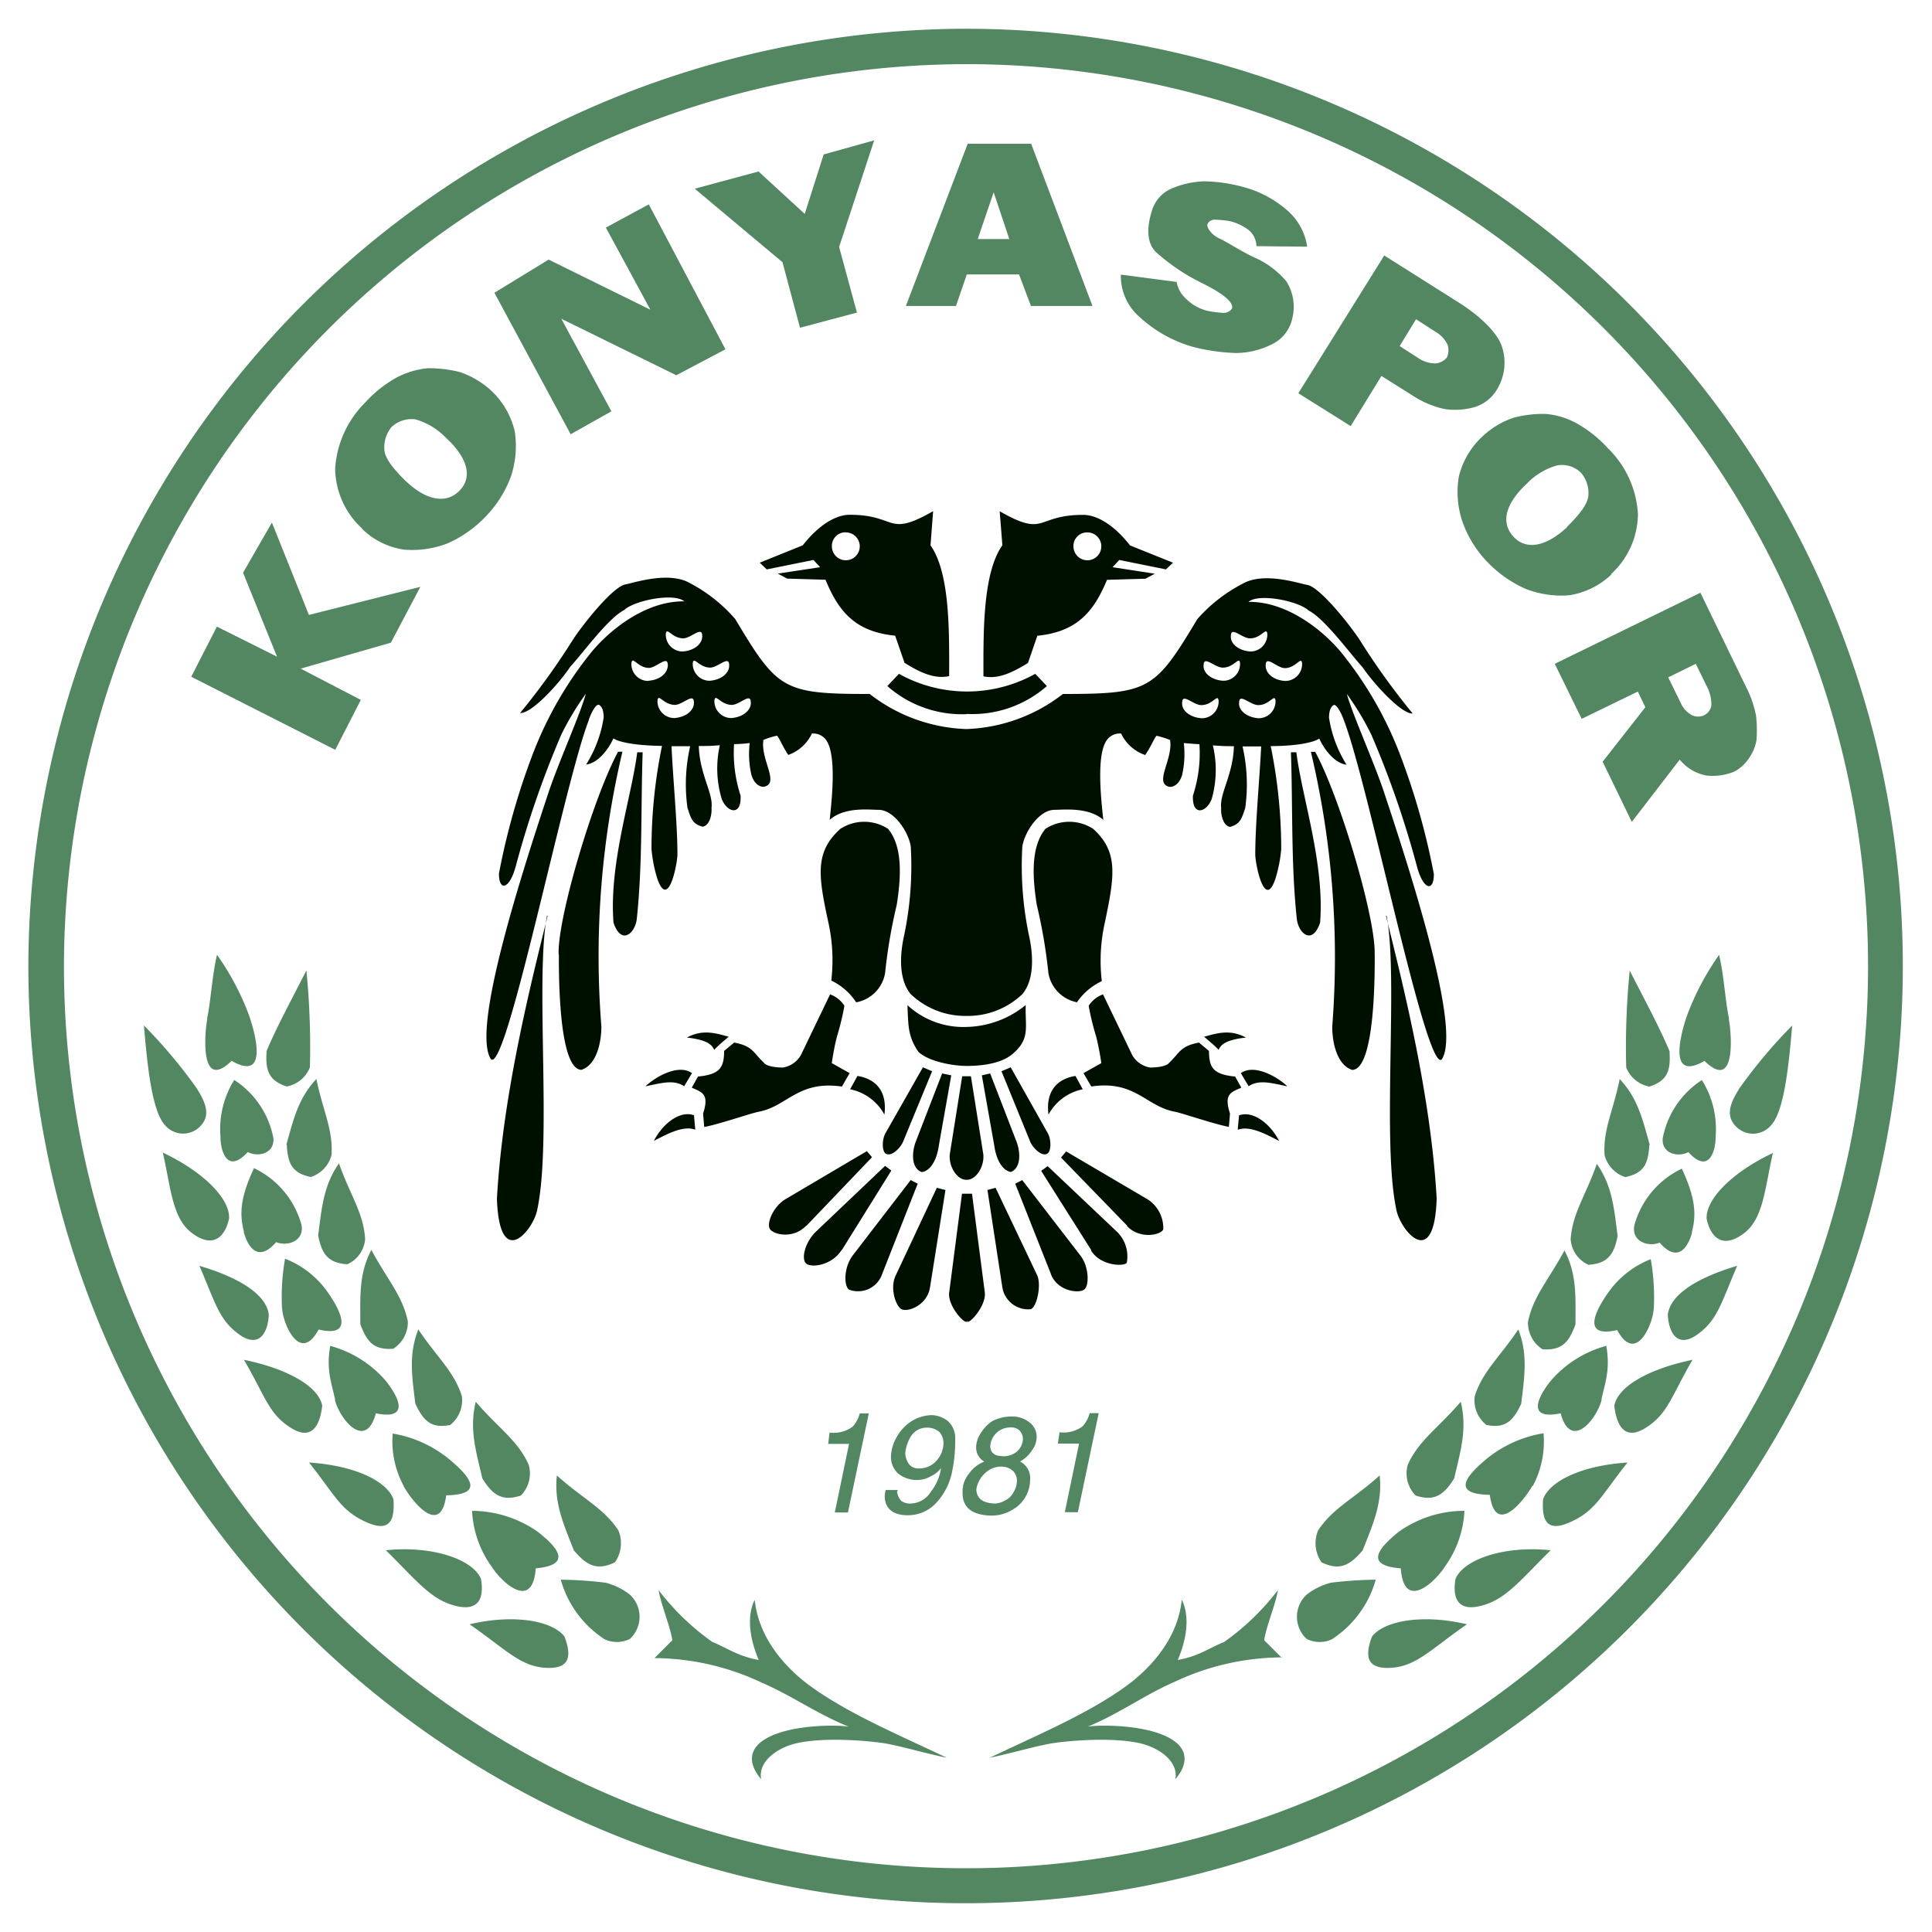
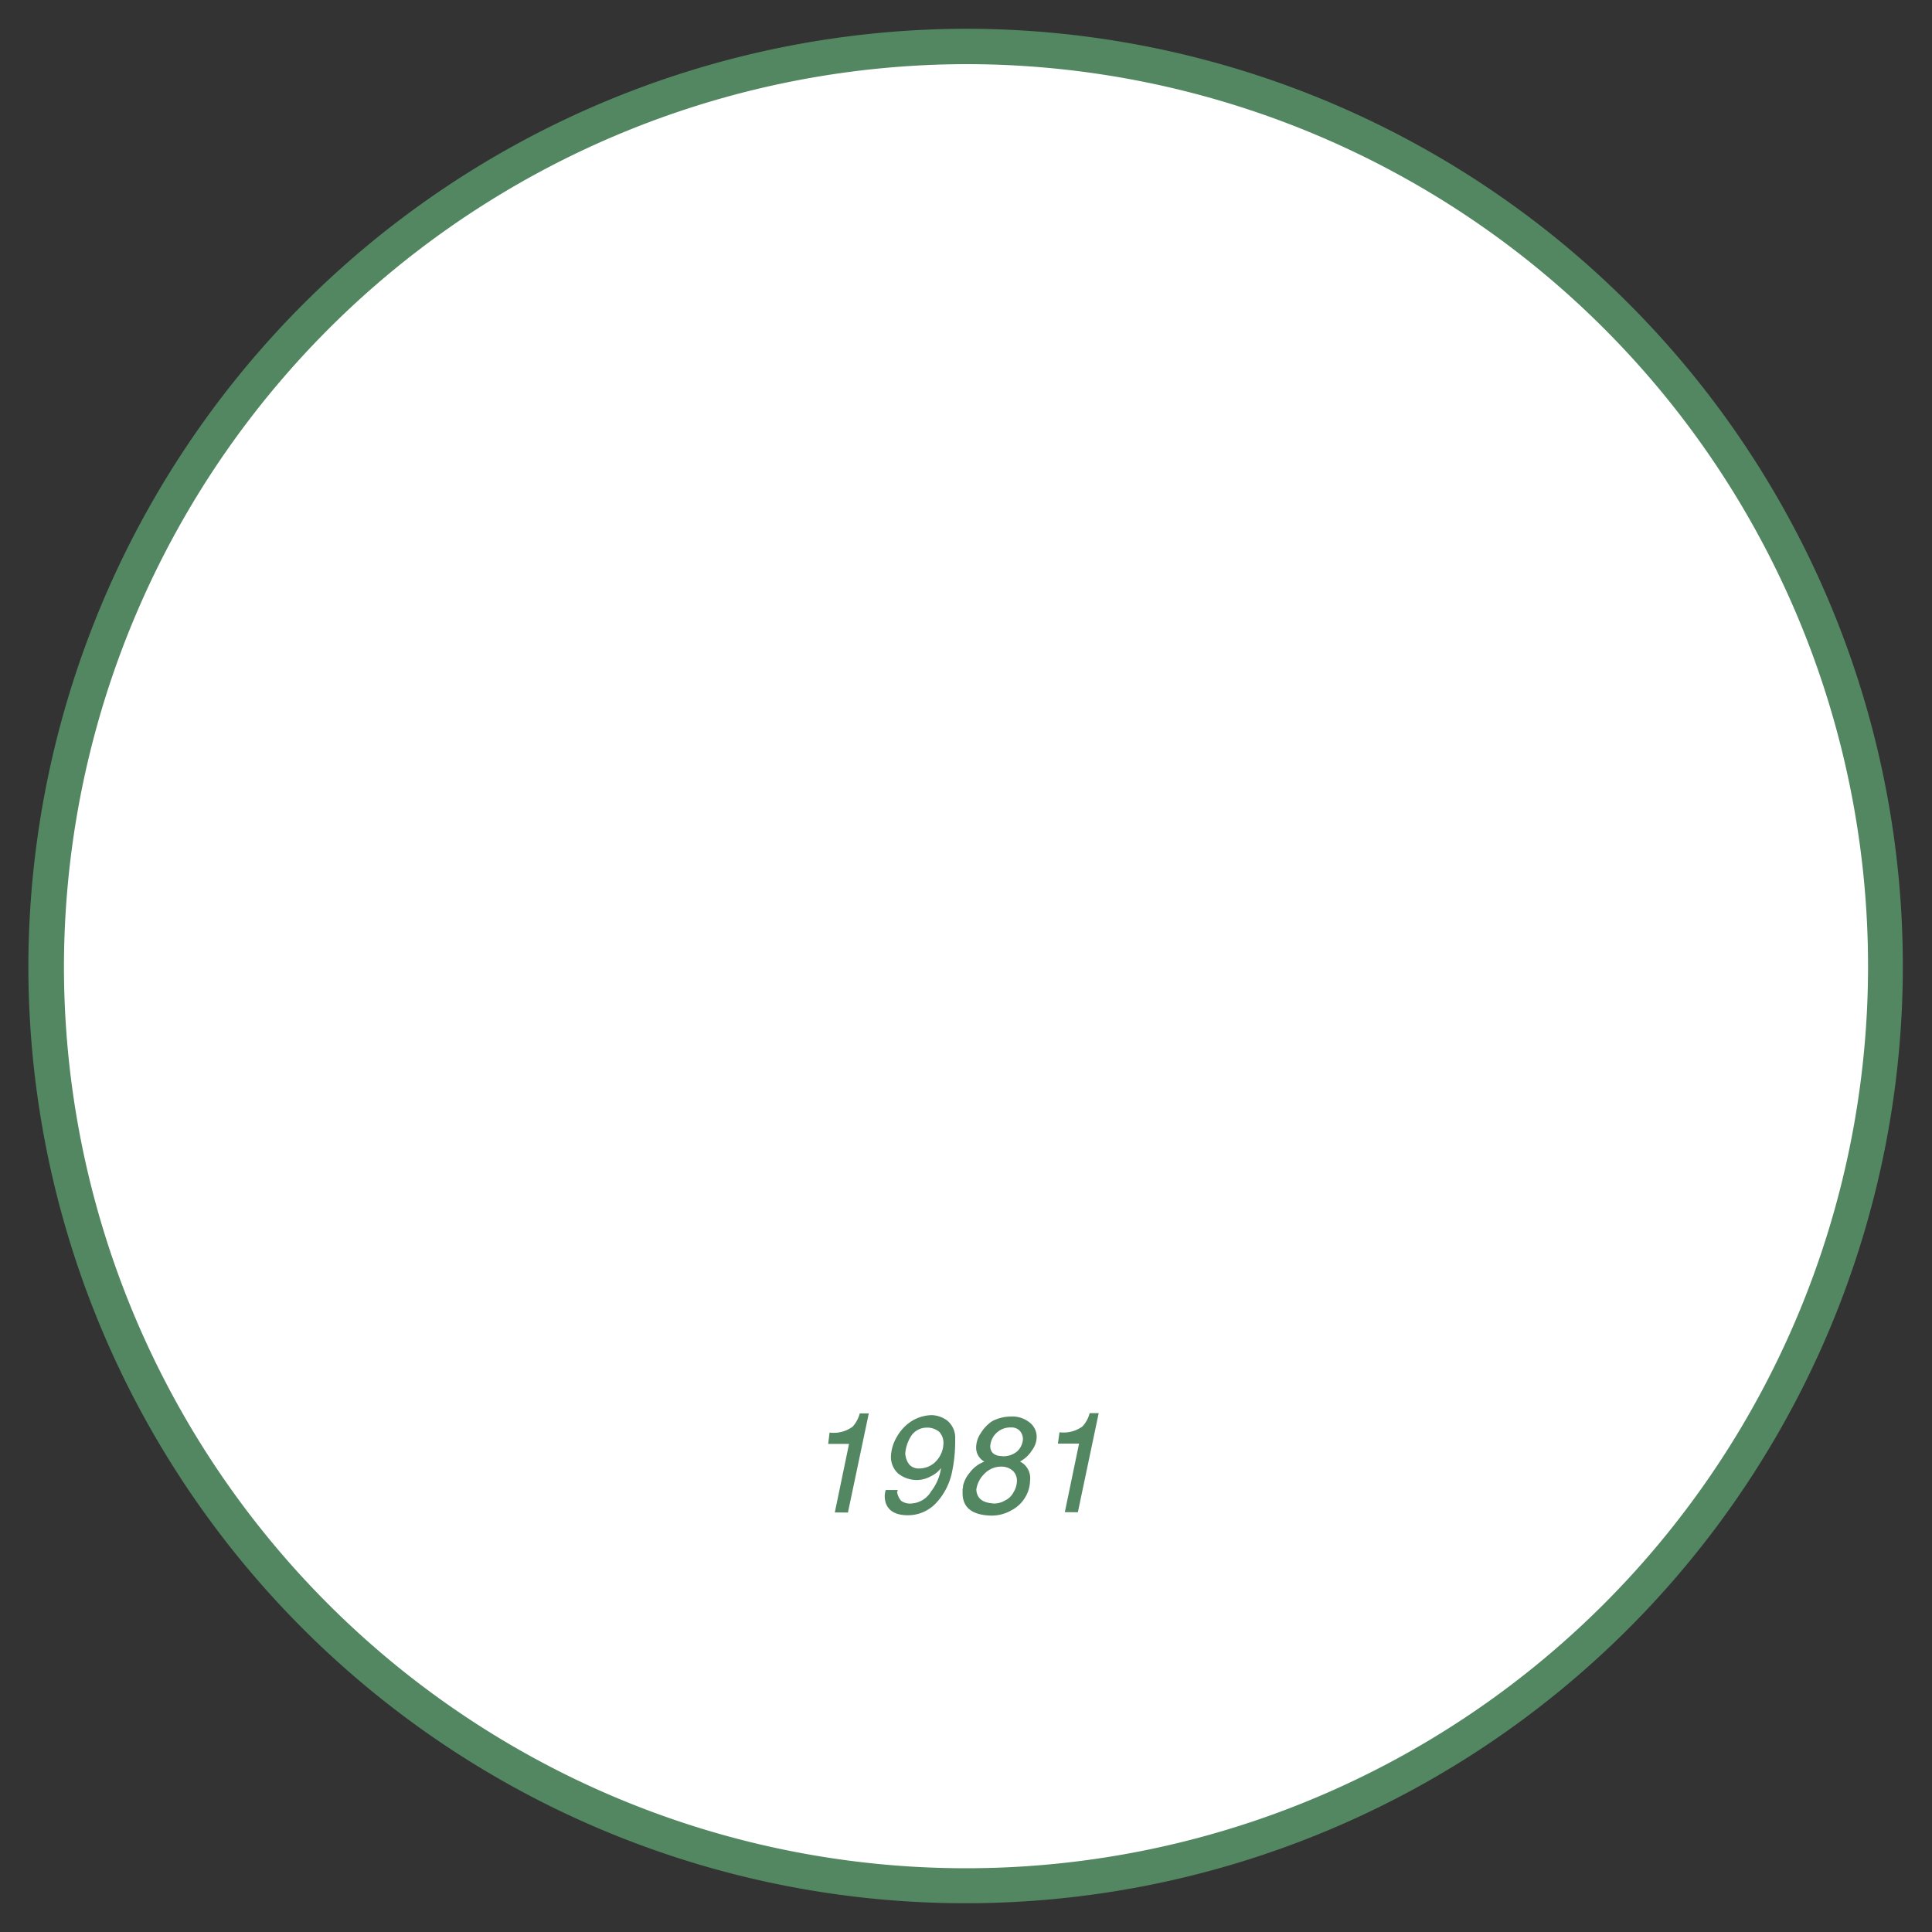
<svg xmlns="http://www.w3.org/2000/svg" viewBox="0 0 192.76 192.76">
  <rect x="0" y="0" width="192.76" height="192.76" fill="#333333" stroke="none" />
  <title>Ресурс 1</title>
-   <polygon points="0 0 192.76 0 192.76 192.76 0 192.76 0 0 0 0" fill="#fff" fill-rule="evenodd" />
  <path d="M96.38,2.87A93.51,93.51,0,1,1,2.83,96.38,93.71,93.71,0,0,1,96.38,2.87Z" fill="#528762" fill-rule="evenodd" />
  <path d="M96.38,6.4a90,90,0,1,1-90,90,90.17,90.17,0,0,1,90-90Z" fill="#fff" fill-rule="evenodd" />
-   <path d="M65.3,165.43l1.78-1.78c-.22-1.45-1.13-3.53-1.37-5a24.57,24.57,0,0,0,5.36,5.17c1.59.65,2.56,1.43,4.63,1.8-1.27-3-.92-5-.4-6,.38,3.58,2.67,6.33,5,8.19,3.88,3,9.4,5.28,14.17,7.57-2.4-.51-4.82-1.24-6.44-1.48-2.5-.35-7.08-.59-9.37.27-1.59.59-3,1.81-2.72,3.34-1.24-1.45-1.1-2.64-.3-3.45,2.07-2.07,8-2,9.05-1.78C81.51,171,79,169.17,76,167.88a25.4,25.4,0,0,0-10.75-2.45Zm-18.45-3.37c4.55-1.08,8.35-.3,9.48,1.24.67,1.81.65,3.26-1.91,3.1s-4-1.88-7.57-4.34Zm13.41,1.45a10.41,10.41,0,0,1-4.31-5.9,40.06,40.06,0,0,1,4.47.3,6.52,6.52,0,0,1,2.42,1.19,3,3,0,0,1,0,4.42,2.9,2.9,0,0,1-2.59,0Zm-3-8.81c-1-2.56-2-4.71-1.7-7.49,2.53,2.29,4.69,3.26,6.14,5.49a3.31,3.31,0,0,1-.35,3.18c-1.8.86-2.8.32-4.09-1.19Zm-8.16,1.67a10.33,10.33,0,0,1-2-5.63,11.53,11.53,0,0,1,6.57,2.1c1.91,1.51,3.53,3.29-.22,3.64-.3,4.23-3.31,1.48-4.36-.11Zm-10.59-1.7c4.66-.48,8.67.92,9.48,2.86.32,1.89-.19,3.31-2.61,2.67s-3.8-2.48-6.87-5.52Zm-7.68-8.75c4.66.3,7.84,1.91,8.43,3.69.11,1.89-.22,3.39-2.75,2.24s-3-2.56-5.68-5.93Zm9.45,2.34a9.37,9.37,0,0,1-1.1-5.23A12,12,0,0,1,45,145.74c1.86,1.59,3.39,3.39-.48,3.45-.54,4.12-3.31.75-4.26-.92Zm7.84-.78c-.62-2.67-1.32-4.9-.65-7.62,2.21,2.59,4.2,3.85,5.28,6.28a3.14,3.14,0,0,1-.78,3.07c-1.86.62-2.83-.05-3.85-1.72Zm-6.68-7.41c-.32-2.67-.7-4.93.3-7.43,1.83,2.75,3.56,4.18,4.34,6.65a3.14,3.14,0,0,1-1.16,2.88c-1.89.38-2.67-.4-3.47-2.1Zm-8-.4c-.35-1.67-.92-3-.49-5.39a11.13,11.13,0,0,1,5.55,3.5c1.43,1.8,2.29,3.91-1,3.23-1,3.74-3.58.65-4.09-1.35Zm-9.1-4c4.53.94,7.46,2.72,7.81,4.58-.22,1.91-1,3.58-3.18,2.18s-2.48-3.07-4.63-6.76Zm-4.52-9.4c4.47,1.32,6.81,3.07,7,4.93-.11,1.91-1.05,3.34-3,1.91s-2.29-3-3.93-6.84Zm8.32,4.31a22.17,22.17,0,0,1,.3-5,9.38,9.38,0,0,1,4,3c1.1,1.46,3.34,5-.65,4.07-1.91,3.55-3.64-.81-3.64-2.16Zm7.81,1.51c0-2.69-.16-5,1.1-7.38,1.62,3,3.1,4.55,3.64,7.11a3.14,3.14,0,0,1-1.46,2.75c-1.94.14-2.64-.7-3.29-2.48Zm-4.2-8.86c.35-2.67.51-4.93,2.07-7.16,1.1,3.15,2.45,4.93,2.61,7.54a3,3,0,0,1-1.78,2.53c-1.94-.13-2.56-1.05-2.91-2.91Zm-7.41-.35c-.51-1.91-.27-3.58,1-6.33a8.83,8.83,0,0,1,4.74,5.66c.3,1.62-1.4,2.18-2.53,1.72-1.86,2.15-2.86.35-3.23-1ZM16.25,115c4.23,2,6.76,4.74,6.6,6.6-.46,2-1.7,2.91-3.69,1.43s-2.1-4.5-2.91-8ZM22,113.41a9.21,9.21,0,0,1,1.37-5.66,8.89,8.89,0,0,1,3.91,5.82c.11,1.54-1.54,1.91-2.56,1.37-2.13,2.34-2.75-.32-2.72-1.54Zm6.57.81c.7-2.5,1.19-4.66,3-6.57.62,3.12,1.67,5,1.51,7.57a3.12,3.12,0,0,1-2.07,2.21c-1.86-.38-2.29-1.32-2.4-3.21Zm-2-9.29c1-2.4,2.42-5,4-8.11a78,78,0,0,1,.35,9.67,3.08,3.08,0,0,1-2.32,1.91c-1.8-.59-2.13-1.62-2-3.47Zm-12.2-2.61a50.93,50.93,0,0,1,5.25,6.25c.7,1.13,1.51,2.56.43,3.72a2.36,2.36,0,0,1-3.56,0c-1.37-1.43-1.8-6.22-2.13-9.94Zm6.28-.65c.4-1.83.48-4.15,1-6.41a26.1,26.1,0,0,1,3.18,6c.3.83,2.34,6.92-1.72,4.58-3.37,3.29-2.61-3.39-2.42-4.2Zm107.26,63.76-1.78-1.78c.22-1.45,1.13-3.53,1.37-5a24.57,24.57,0,0,1-5.36,5.17c-1.59.65-2.56,1.43-4.63,1.8,1.27-3,.92-5,.4-6-.38,3.58-2.67,6.33-5,8.19-3.88,3-9.4,5.28-14.17,7.57,2.4-.51,4.82-1.24,6.44-1.48,2.5-.35,7.08-.59,9.37.27,1.59.59,3,1.81,2.72,3.34,1.24-1.45,1.1-2.64.3-3.45-2.07-2.07-8-2-9.05-1.78,3.18-1.32,5.68-3.18,8.65-4.47a25.39,25.39,0,0,1,10.75-2.45Zm18.45-3.37c-4.55-1.08-8.35-.3-9.48,1.24-.67,1.81-.65,3.26,1.91,3.1s4-1.88,7.57-4.34Zm-13.41,1.45a10.42,10.42,0,0,0,4.31-5.9,40.1,40.1,0,0,0-4.47.3,6.53,6.53,0,0,0-2.42,1.19,3,3,0,0,0,0,4.42,2.9,2.9,0,0,0,2.59,0Zm3-8.81c1-2.56,2-4.71,1.7-7.49-2.53,2.29-4.69,3.26-6.14,5.49a3.31,3.31,0,0,0,.35,3.18c1.81.86,2.8.32,4.09-1.19Zm8.16,1.67a10.32,10.32,0,0,0,2-5.63,11.27,11.27,0,0,0-6.57,2.1c-1.91,1.56-3.53,3.34.22,3.64.3,4.23,3.31,1.48,4.36-.11Zm10.59-1.7c-4.66-.48-8.67.92-9.48,2.86-.32,1.89.19,3.31,2.61,2.67s3.8-2.48,6.87-5.52Zm7.68-8.75c-4.66.3-7.84,1.91-8.43,3.69-.11,1.89.22,3.39,2.75,2.24s3-2.56,5.68-5.93Zm-9.45,2.34A9.37,9.37,0,0,0,154,143a12,12,0,0,0-5.84,2.69c-1.86,1.59-3.39,3.39.48,3.45.54,4.12,3.31.75,4.26-.92Zm-7.84-.78c.62-2.67,1.32-4.9.65-7.62-2.21,2.59-4.2,3.85-5.28,6.28a3.14,3.14,0,0,0,.78,3.07c1.86.62,2.83-.05,3.85-1.72Zm6.68-7.41c.32-2.67.7-4.93-.29-7.43-1.83,2.75-3.56,4.18-4.34,6.65a3.14,3.14,0,0,0,1.16,2.88c1.89.38,2.67-.4,3.47-2.1Zm8-.4c.35-1.67.92-3,.49-5.39a11.12,11.12,0,0,0-5.55,3.5c-1.43,1.8-2.29,3.91,1,3.23,1,3.74,3.58.65,4.09-1.35Zm9.1-4c-4.52.94-7.46,2.72-7.81,4.58.22,1.91,1,3.58,3.18,2.18s2.48-3.07,4.63-6.76Zm4.53-9.4c-4.47,1.32-6.81,3.07-7,4.93.11,1.91,1.05,3.34,3,1.91s2.29-3,3.93-6.84ZM165,130.63a22.21,22.21,0,0,0-.3-5,9.39,9.39,0,0,0-4,3c-1.1,1.46-3.34,5,.65,4.07,1.91,3.55,3.64-.81,3.64-2.16Zm-7.81,1.51c0-2.69.16-5-1.1-7.38-1.62,3-3.1,4.55-3.64,7.11a3.14,3.14,0,0,0,1.45,2.75c1.94.14,2.64-.7,3.29-2.48Zm4.2-8.86c-.35-2.67-.51-4.93-2.07-7.16-1.1,3.15-2.45,4.93-2.61,7.54a3,3,0,0,0,1.78,2.53c1.94-.13,2.56-1.05,2.91-2.91Zm7.41-.35c.51-1.91.27-3.58-1-6.33a8.83,8.83,0,0,0-4.74,5.66c-.3,1.62,1.4,2.18,2.53,1.72,1.86,2.15,2.86.35,3.23-1Zm8.08-7.89c-4.23,2-6.76,4.74-6.6,6.6.46,2,1.7,2.91,3.69,1.43s2.1-4.5,2.91-8Zm-5.71-1.62a9.21,9.21,0,0,0-1.37-5.66,8.89,8.89,0,0,0-3.91,5.82c-.11,1.54,1.54,1.91,2.56,1.37,2.13,2.34,2.75-.32,2.72-1.54Zm-6.57.81c-.7-2.5-1.19-4.66-3-6.57-.62,3.12-1.67,5-1.51,7.57a3.12,3.12,0,0,0,2.07,2.21c1.86-.38,2.29-1.32,2.4-3.21Zm2-9.29c-1-2.4-2.42-5-4-8.11a78,78,0,0,0-.35,9.67,3.08,3.08,0,0,0,2.32,1.91c1.81-.59,2.13-1.62,2-3.47Zm12.2-2.61a50.88,50.88,0,0,0-5.25,6.25c-.7,1.13-1.51,2.56-.43,3.72a2.36,2.36,0,0,0,3.56,0c1.37-1.43,1.8-6.22,2.13-9.94Zm-6.28-.65c-.4-1.83-.48-4.15-1-6.41a26.15,26.15,0,0,0-3.18,6c-.3.83-2.34,6.92,1.72,4.58,3.37,3.29,2.61-3.39,2.42-4.2Z" fill="#528762" fill-rule="evenodd" />
-   <path d="M96.44,106.35c-1.37,0-3.82-.44-4.82-1.42-1-1.5-1-2.42-1.08-4.64a8.23,8.23,0,0,0,5.9,2.17,9.62,9.62,0,0,0,5.9-2.19c-.08,2.22.49,3.36-1.32,4.89-1.16,1-3.21,1.19-4.58,1.19Zm-26.18,6.08-.11-1.33c.62-1.92-.05-2.11-1.13-2.58l.62-1.11c2.26-.22,2.59-.95,2.61-2.56l1-.83c1.89.36,1.89,1,3,2.05.27.33,1.21.44,1.86.44a2.52,2.52,0,0,0,1.8-1.25l2.91-6.05a2.85,2.85,0,0,1,1.43,1.14,26.39,26.39,0,0,1-.75,3.08,26.41,26.41,0,0,0-.51,2.64l1.78,1L84,108.41c-4.34-.64-5.44,1.94-8.24,2.5-.7.11-3.88,1.22-5.47,1.53ZM107.45,100a6.16,6.16,0,0,1,2.48-2.11,17.41,17.41,0,0,1,.3-5.83c1-4.75,1.35-7.08-1.16-9.36a4.36,4.36,0,0,0-4.77,0c-1.43,1.75-1.32,4.64-.86,7.58a52,52,0,0,1,1.16,6.8,3.58,3.58,0,0,0,2.86,2.92Zm-22,0a3.58,3.58,0,0,0,2.86-2.92,51.82,51.82,0,0,1,1.16-6.8c.46-2.94.57-5.83-.86-7.58a4.36,4.36,0,0,0-4.77,0C81.3,85,81.62,87.3,82.64,92a17.38,17.38,0,0,1,.3,5.83A6.17,6.17,0,0,1,85.42,100Zm11-28.77a11.27,11.27,0,0,0,8-2.78l-1.16-1.22a14,14,0,0,1-13.6,0l-1.16,1.22a11.26,11.26,0,0,0,7.95,2.8Zm-6.17-5.08c1.59,1,3,1.61,4.42,1.31,0-4.19.13-10.22-1.86-13.05L93.1,51c-4.66,2.67-3.56.36-8.32.36-1.51,0-3.21,1.17-4.69,3.05L75.8,56.14l.7.67,4.66-.94.67.72-4.23.64.94.5,3.82.11c1.29,3.11,2.91,5.19,6.95,5.58l.94,2.72Zm12.28,0,.94-2.72c4-.39,5.66-2.47,6.95-5.58l3.83-.11.94-.5L111,56.59l.67-.72,4.66.94.7-.67-4.28-1.72c-1.48-1.89-3.18-3.05-4.69-3.05-4.77,0-3.66,2.3-8.32-.36l.27,3.39c-2,2.83-1.89,8.89-1.89,13.08,1.45.31,2.86-.36,4.44-1.33Zm-6.11,35.21A7.88,7.88,0,0,0,102,99.19c1.21-1.44,1.1-3.89.67-5.83a33.69,33.69,0,0,1-.67-8.89c.21-1.44,1.67-3.67,3.2-3.67.86,0,3.39-.31,4.88,1-.22-2.05-.73-6.55.38-8a1.58,1.58,0,0,1,1.4-.61,4.11,4.11,0,0,0,2.4,2.14c.56-.81.92-1.72,1.13-1.92a8.33,8.33,0,0,1,1.35.42c.32,1.94-1.64,4.3-.08,4.67.27.06,1-.14,1.29-1.22a9.35,9.35,0,0,0,.16-3.14c.16,0,.83.08,1.56.11a13.65,13.65,0,0,1-.65,5.14c-.08,2.11,1.37,1.67,1.88.31a10.59,10.59,0,0,0,.11-5.33c.89.06,1.08.08,2.1.08-.08,2.86-1.45,4.72-1.27,6.16-.05.69.19,1.78.89,1.89,1-.28,1.16-.81,1.51-1.89a17,17,0,0,0-.27-6.14l1.86,0c-.14,3-.59,7.75-.59,10.77,0,.94.92,5.61,2,2.47a13.82,13.82,0,0,0,.59-3,51,51,0,0,0-1.05-10.27c2.42,0,4.23-.33,4.85-.75.51,1.14,1.56,2.47,2.72,2.61a12.32,12.32,0,0,1-1.75-4.69c0-1.17.51-1.28.51-1.28.3,0,.78.94,1,1.61,2.48,6.47,8.24,35.43,9.75,33.74,1.86-2.89-2.64-17.22-5.79-26.69-1-3-3.15-7.75-3.69-9.75a27.76,27.76,0,0,1,2.45,4.08,96.1,96.1,0,0,1,4.53,13.08c.62,2.39,1.7,2.64,1.7.81a70.19,70.19,0,0,0-3.37-11.91,37.28,37.28,0,0,0-6-10.36c-2.21-2.56-5.66-4.94-9.13-4.89,1.05-.89,5-.08,6,.86,1.62.83,4.07,4.22,5.39,5.67,1.18,1.72,3.88,4.67,5,4.61a70.55,70.55,0,0,1-5.33-7.41c-1.32-1.94-4-5.19-5.17-5.42-.73-.11-3.91-1.22-6.09-.31a15.49,15.49,0,0,0-4.9,3.72c-4.23,7.05-4.77,7.47-13.41,7.47a16.61,16.61,0,0,1-9.64,3.5,16.61,16.61,0,0,1-9.64-3.5c-8.65,0-9.19-.42-13.41-7.47A15.49,15.49,0,0,0,68.48,58c-2.18-.92-5.36.19-6.09.31-1.16.22-3.85,3.47-5.17,5.42a70.53,70.53,0,0,1-5.33,7.41c1.16.06,3.85-2.89,5-4.61,1.32-1.44,3.77-4.83,5.39-5.67,1-.94,4.93-1.75,6-.86-3.47-.06-6.92,2.33-9.13,4.89a37.32,37.32,0,0,0-6,10.36,70.24,70.24,0,0,0-3.37,11.91c0,1.83,1.08,1.58,1.7-.81A96.06,96.06,0,0,1,56,73.3a27.74,27.74,0,0,1,2.45-4.08c-.54,2-2.67,6.72-3.69,9.75-3.15,9.47-7.65,23.8-5.79,26.69,1.51,1.69,7.27-27.27,9.75-33.74.19-.67.67-1.61,1-1.61,0,0,.51.11.51,1.28a12.3,12.3,0,0,1-1.75,4.69c1.16-.14,2.21-1.47,2.72-2.61.62.42,2.42.72,4.85.75A51.06,51.06,0,0,0,65,84.69a13.83,13.83,0,0,0,.59,3c1.1,3.14,2-1.53,2-2.47,0-3-.46-7.75-.59-10.77l1.86,0a17,17,0,0,0-.27,6.14c.35,1.08.48,1.61,1.51,1.89.7-.11.94-1.19.89-1.89.19-1.44-1.18-3.3-1.27-6.16,1,0,1.21,0,2.1-.08A10.58,10.58,0,0,0,72,79.69c.51,1.36,2,1.81,1.89-.31a13.66,13.66,0,0,1-.65-5.14c.73,0,1.4-.08,1.56-.11a9.32,9.32,0,0,0,.16,3.14c.3,1.08,1,1.28,1.29,1.22,1.56-.36-.4-2.72-.08-4.67a8.37,8.37,0,0,1,1.35-.42c.22.19.57,1.11,1.13,1.92A4.11,4.11,0,0,0,81,73.19a1.58,1.58,0,0,1,1.4.61c1.1,1.47.59,6,.38,8,1.48-1.33,4-1,4.88-1,1.54,0,3,2.22,3.21,3.67a33.7,33.7,0,0,1-.67,8.89c-.43,1.94-.54,4.39.67,5.83a7.88,7.88,0,0,0,5.58,2.17Zm31.17,12.47c-.89-1.72-2.59-3.05-4-2.55l-.13,1.44c1.21-.44,2.77.42,4.12,1.11Zm10.72-22.47c1.21,6.19-.51,22.63,1,29.44.46,2.05,3.77,6,4-1.22-.57-10.14-3.23-20.86-5.06-28.21Zm-9-16.3h-.54c.19,5.44,0,11.16.59,16.66.19,1.44,1.56,2.61,2.32.33.46-5.91-1.81-12.5-2.37-17Zm7.81,20.19c.16-3.5-3.42-15.61-5.93-20.24h-.43a88.71,88.71,0,0,1,2.13,27.41c0,1.69.51,3.86,2,4.33,2.32-.08,2.24-10,2.24-11.5ZM84.37,53.12A1.39,1.39,0,1,1,83,54.5a1.35,1.35,0,0,1,1.35-1.39Zm24.08,0a1.39,1.39,0,1,1-1.35,1.39,1.35,1.35,0,0,1,1.35-1.39ZM67.32,71.64a1.68,1.68,0,0,1-1.72-1.78c.11-.69.59.44,1.72.47.81,0,1.91-1.28,1.91-.25.05.67-.62,1.44-1.91,1.56Zm5.68,0a1.68,1.68,0,0,1-1.72-1.78c.11-.69.59.44,1.72.47.81,0,1.91-1.28,1.91-.25.05.67-.62,1.44-1.91,1.56Zm-2.16-3.72a1.68,1.68,0,0,1-1.72-1.78c.11-.69.59.44,1.72.47.81,0,1.91-1.28,1.91-.25.05.67-.62,1.44-1.91,1.56ZM68.15,65a1.68,1.68,0,0,1-1.72-1.78c.11-.69.59.44,1.72.47.81,0,1.91-1.28,1.91-.25.05.67-.62,1.44-1.91,1.56Zm-3.48,2.94A1.68,1.68,0,0,1,63,66.14c.11-.72.62.47,1.72.5.78,0,1.91-1.33,1.91-.28,0,.67-.59,1.44-1.91,1.56Zm60.87,3.72c-1.29-.11-2-.89-1.91-1.56,0-1,1.1.25,1.91.25,1.13,0,1.62-1.17,1.72-.47a1.68,1.68,0,0,1-1.72,1.78Zm-5.68,0c-1.29-.11-2-.89-1.91-1.56,0-1,1.1.25,1.91.25,1.13,0,1.62-1.17,1.72-.47a1.67,1.67,0,0,1-1.72,1.78ZM122,67.92c-1.29-.11-2-.89-1.91-1.56,0-1,1.1.25,1.91.25,1.13,0,1.62-1.17,1.72-.47A1.67,1.67,0,0,1,122,67.92ZM124.72,65c-1.29-.11-2-.89-1.91-1.56,0-1,1.1.25,1.91.25,1.13,0,1.62-1.17,1.72-.47A1.68,1.68,0,0,1,124.72,65Zm3.47,2.94c-1.32-.11-1.94-.89-1.91-1.56,0-1.06,1.13.28,1.91.28,1.1,0,1.62-1.22,1.72-.5a1.68,1.68,0,0,1-1.72,1.78ZM54.58,91.36c-1.21,6.19.51,22.63-1,29.44-.46,2.05-3.77,6-4-1.22.57-10.14,3.23-20.86,5.06-28.21Zm9-16.3h.54c-.19,5.44,0,11.16-.59,16.66-.19,1.44-1.56,2.61-2.32.33-.46-5.91,1.8-12.5,2.37-17ZM55.74,95.24c-.16-3.5,3.42-15.61,5.93-20.24h.43A88.75,88.75,0,0,0,60,102.41c0,1.69-.51,3.86-2,4.33-2.32-.08-2.24-10-2.24-11.5Zm15.51,9.5c-.22-.53-.75-1-2.72-1.22,1.53-.83,2.8-.47,4.17-.08-.51.44-1,.83-1.45,1.31Zm-6.82,3.61c1.16-1.06,3.34-2.19,4.61-1.28l-.78,1.31c-1-.69-2.26-.33-3.83,0Zm58.18,4.08.11-1.33c-.62-1.92.05-2.11,1.13-2.58l-.62-1.11c-2.26-.22-2.59-.95-2.61-2.56l-1-.83c-1.89.36-1.89,1-3,2.05-.27.33-1.21.44-1.86.44a2.52,2.52,0,0,1-1.8-1.25l-2.91-6.05a2.85,2.85,0,0,0-1.43,1.14,26.38,26.38,0,0,0,.75,3.08,26.4,26.4,0,0,1,.51,2.64l-1.78,1,.78,1.33c4.34-.64,5.44,1.94,8.24,2.5.7.11,3.88,1.22,5.47,1.53Zm-18-1.22a5,5,0,0,1,3.42-2.53l-.73-1.33c-1.75.28-3,1.44-2.69,3.86Zm-.11,3.89c-.59.36-1.54-.67-1.75-1.28l-2.83-6.94.92-.39,3.66,6.5c.4.64.4,1.86,0,2.11Zm.35,12-3.56-9,.7-.36,5.82,7.55c.83,1.08.89,2.94.38,3.36s-2.67.22-3.34-1.53ZM100,128.4l-1.48-9.67.81-.22,4.15,8.72c.43.92,0,3.11-.62,3.39A2.61,2.61,0,0,1,100,128.4Zm-16-3.69,4.93-7.92-.62-.47-6.95,6.61c-1,1-1.4,2.5-1,3.06s2.61.33,3.61-1.28Zm4.39-9.61c.59.36,1.54-.67,1.75-1.28L93,106.88l-.92-.39L88.38,113c-.4.64-.4,1.86,0,2.11ZM92,116.93c.67-.08,1.43-.92,1.67-2.64l1.24-7L94,107.1l-2.64,6.83c-.35.92-.51,2.56.57,3Zm4.47.78c.92,0,1.75-1.31,1.64-2.53l-1.24-7.8H96l-1.24,7.8c-.11,1.22.73,2.53,1.64,2.53Zm0,14.05c0,.64,2-1.44,1.78-2.86l-1.27-9.8h-1l-1.27,9.8c-.24,1.42,1.78,3.5,1.78,2.86Zm-16-9.47L87,115.46l-.51-.61-8.13,4.8c-1.16.69-1.89,2.33-1.56,2.94s2.37,1.06,3.64-.31ZM88,127.15l3.56-9.05-.7-.36-5.79,7.53c-.84,1.11-.92,2.92-.38,3.39a2.54,2.54,0,0,0,3.31-1.5Zm4.8,1.22,1.53-9.64-.86-.22-4.12,8.78c-.57,1.22,0,3,.59,3.33s2.61-.36,2.86-2.25Zm16.08-3.64-5-7.91.65-.47,6.95,6.58a3.42,3.42,0,0,1,.94,3.06c-.27.39-2.64.33-3.58-1.25Zm3.58-2.44-6.6-6.8.51-.61,8.13,4.78a3.4,3.4,0,0,1,1.56,3c-.24.58-2.37,1-3.61-.33Zm15.95-13.94c-1.16-1.06-3.34-2.19-4.61-1.28l.78,1.31c1-.69,2.26-.33,3.83,0Zm-6.82-3.61c.22-.53.75-1,2.72-1.22-1.54-.83-2.8-.47-4.17-.08.51.44,1,.83,1.45,1.31Zm-56.35,9.08c.89-1.72,2.59-3.05,4-2.55l.13,1.44c-1.21-.44-2.77.42-4.12,1.11Zm23-2.61a5,5,0,0,0-3.42-2.53l.73-1.33c1.75.28,3,1.44,2.69,3.86Zm12.63,5.72c-.67-.08-1.43-.92-1.67-2.64l-1.24-7,.83-.19,2.64,6.83c.35.92.51,2.56-.57,3Z" fill="#001000" fill-rule="evenodd" />
  <path d="M83.29,150.9l1.42-6.84H82.63l.14-1.13a3.17,3.17,0,0,0,2.3-.59,3.14,3.14,0,0,0,.71-1.32h.9l-2.08,9.89Zm5.09-2.24h1.18a.25.25,0,0,1-.06.19,1.8,1.8,0,0,0,.41.89A1.53,1.53,0,0,0,91,150a2.42,2.42,0,0,0,1.89-1.19,4.92,4.92,0,0,0,1-2.34,2.64,2.64,0,0,1-1,.81,2.88,2.88,0,0,1-1.29.38,3,3,0,0,1-2-.65,2.25,2.25,0,0,1-.71-1.67,4.13,4.13,0,0,1,.55-1.91,4.46,4.46,0,0,1,1.48-1.62,4,4,0,0,1,2.05-.62,2.76,2.76,0,0,1,1.56.56,2.23,2.23,0,0,1,.77,1.83,14.92,14.92,0,0,1-.36,3.5A6.44,6.44,0,0,1,93.36,150a3.85,3.85,0,0,1-2.79,1.18c-1.45,0-2.3-.65-2.3-1.94a2.88,2.88,0,0,1,.11-.62Zm3.37-2.15a2.28,2.28,0,0,0,1.72-.81,2.64,2.64,0,0,0,.66-1.7,1.59,1.59,0,0,0-.44-1.16,1.89,1.89,0,0,0-1.29-.4,1.86,1.86,0,0,0-1.48.81,3.82,3.82,0,0,0-.6,1.75,2,2,0,0,0,.41,1.13,1.25,1.25,0,0,0,1,.38Zm4.32,1.8a3,3,0,0,1,.66-1.35,3.24,3.24,0,0,1,1.48-1.13,1.6,1.6,0,0,1-.82-1.4,2.62,2.62,0,0,1,.47-1.45A3.78,3.78,0,0,1,99,141.79a4.1,4.1,0,0,1,1.83-.46,2.76,2.76,0,0,1,1.89.59,1.8,1.8,0,0,1,.71,1.45,2.22,2.22,0,0,1-.46,1.32,3.24,3.24,0,0,1-1.2,1.13,1.86,1.86,0,0,1,1,1.91,3.31,3.31,0,0,1-.46,1.62,3.39,3.39,0,0,1-1.37,1.32,3.94,3.94,0,0,1-2.19.54c-1.78-.08-2.71-.81-2.71-2.24v-.38c0-.08.05-.19.05-.3ZM99,150a2.09,2.09,0,0,0,1.23-.27,1.86,1.86,0,0,0,.9-.86,2.21,2.21,0,0,0,.33-1.08,1.36,1.36,0,0,0-.36-1,1.65,1.65,0,0,0-1.09-.46,2.31,2.31,0,0,0-1.78.7,2.72,2.72,0,0,0-.82,1.59c.05.83.57,1.29,1.59,1.37Zm1-4.71a2.12,2.12,0,0,0,1.48-.48,1.8,1.8,0,0,0,.58-1.21,1.25,1.25,0,0,0-.3-.83,1.12,1.12,0,0,0-.88-.35,2,2,0,0,0-2.08,1.86c0,.67.47,1,1.2,1Zm6.24,5.58,1.42-6.84h-2.11l.16-1.13a3.17,3.17,0,0,0,2.3-.59,3.13,3.13,0,0,0,.71-1.32h.9l-2.08,9.89Z" fill="#528762" fill-rule="evenodd" />
-   <path d="M169.67,59.17l4.53,9.35a10.83,10.83,0,0,1,1,2.86,12.77,12.77,0,0,1,.05,2.45,4.41,4.41,0,0,1-.78,1.86A3.91,3.91,0,0,1,173,77a5.72,5.72,0,0,1-2.72.38,4.49,4.49,0,0,1-2.69-1.59L162.81,82l-2.91-6,4.26-5.44-.75-1.56-5.6,2.72-2.69-5.49,14.57-7.11Zm-.48,7.06-2.75,1.35,1.24,2.53a2.49,2.49,0,0,0,1.18,1.27,1.48,1.48,0,0,0,1.13,0,1.36,1.36,0,0,0,.75-.92,3.75,3.75,0,0,0-.32-1.72l-1.24-2.53Zm-8.46-8.94a8.22,8.22,0,0,0,2.69-6,9.94,9.94,0,0,0-3-6.57,12.28,12.28,0,0,0-3-2.42,7.73,7.73,0,0,0-3.2-1,11.38,11.38,0,0,0-3.21.38A8.41,8.41,0,0,0,148,43.46a8.09,8.09,0,0,0-2.45,4.09,9.32,9.32,0,0,0,.35,4.47,11.09,11.09,0,0,0,2.45,4,12,12,0,0,0,3.91,2.75,9.82,9.82,0,0,0,4.31.62,7.84,7.84,0,0,0,4.2-2.07Zm-4.36-4.71c-2.15,2-4.12,2.34-5.39.94s-.78-3.29,1.4-5.31a6.63,6.63,0,0,1,3-1.78,2.7,2.7,0,0,1,2.37.75,3.15,3.15,0,0,1,.73,2.26c-.08.92-1,2-2.13,3.12ZM129.54,39.23l8.57-13.74,7.3,4.61c2.21,1.37,3.85,3,4.36,4.26a5.1,5.1,0,0,1-.38,4.44,3.92,3.92,0,0,1-2.21,1.8,7.16,7.16,0,0,1-3,.22,9.34,9.34,0,0,1-2.88-1.13l-3.47-2.18-3.07,5-5.2-3.26Zm10.13-4.69,2,1.29a3.08,3.08,0,0,0,1.59.43,1.73,1.73,0,0,0,1.1-.59,1.78,1.78,0,0,0,.08-1.24,2.9,2.9,0,0,0-1.16-1.29l-2-1.29-1.64,2.69Zm-27.82-7.14,5.55.73a2.9,2.9,0,0,0,.89,1.64A4.7,4.7,0,0,0,120.41,31a11.2,11.2,0,0,0,1.7.22c.46,0,.83-.35.83-.57,0-.59-.94-1.37-3-2.4a20.09,20.09,0,0,1-4.61-3.1c-.94-.92-.94-2.53-.35-4.28a3.5,3.5,0,0,1,1.78-2,9,9,0,0,1,3.42-.78,15.88,15.88,0,0,1,3.88.57,10.81,10.81,0,0,1,4.23,2.21,5.93,5.93,0,0,1,2.13,3.74l-5.06-.05a2.19,2.19,0,0,0-.75-1.59,5.26,5.26,0,0,0-1.83-.89,9.52,9.52,0,0,0-1.59-.16.75.75,0,0,0-.73.48c-.05.32.38,1,1.16,1.37,1,.48,2.24,1.32,3.47,1.89a8.75,8.75,0,0,1,3.26,2.42,4.75,4.75,0,0,1,.59,3.66A3.72,3.72,0,0,1,127,34.3a8.09,8.09,0,0,1-3.66.92A19.39,19.39,0,0,1,119,34.6a13.05,13.05,0,0,1-5.17-2.86,5.41,5.41,0,0,1-2-4.34ZM90.38,30.53l6.17-16.19h6.33L109,30.53h-6.14l-1.19-3.15H96.46l-1.08,3.15Zm10.32-6.68-1.56-4.66-1.59,4.66ZM79.82,32.71l-1.75-6.55-8.75-7.33,6.36-1.72,4.61,4.23,1.89-5.93L87.22,14l-3.5,10.64,1.78,6.55-5.68,1.51ZM56.95,43.35,49.33,29.21l5.41-3.31,10.15,5-4.44-8.19,4.28-2.32,7.65,14.46-4.9,2.59L56,31.8l5,9.24-4.12,2.32ZM36.13,52.73a8.22,8.22,0,0,1-2.69-6,10.19,10.19,0,0,1,3-6.57,12.21,12.21,0,0,1,3-2.42,8.33,8.33,0,0,1,3.23-1,12.72,12.72,0,0,1,3.21.38,8.78,8.78,0,0,1,3.07,1.8A8.1,8.1,0,0,1,51.35,43,9.65,9.65,0,0,1,51,47.47a11.39,11.39,0,0,1-2.48,4,11.86,11.86,0,0,1-3.88,2.75,9.83,9.83,0,0,1-4.31.62,7.5,7.5,0,0,1-4.2-2.07ZM40.49,48c2.1,2,4.09,2.29,5.39.92s.75-3.29-1.43-5.28a6.78,6.78,0,0,0-3-1.8,2.93,2.93,0,0,0-2.37.75,3.17,3.17,0,0,0-.73,2.29c.05.89,1,2,2.13,3.12Zm-7,26.83L19.08,67.52l2.56-5,6,3-3.39-8.38,2.88-5,3.69,9.21,11.12-2.8L39,64.12,30,66.71l6,3.12-2.56,5Z" fill="#528762" fill-rule="evenodd" />
</svg>